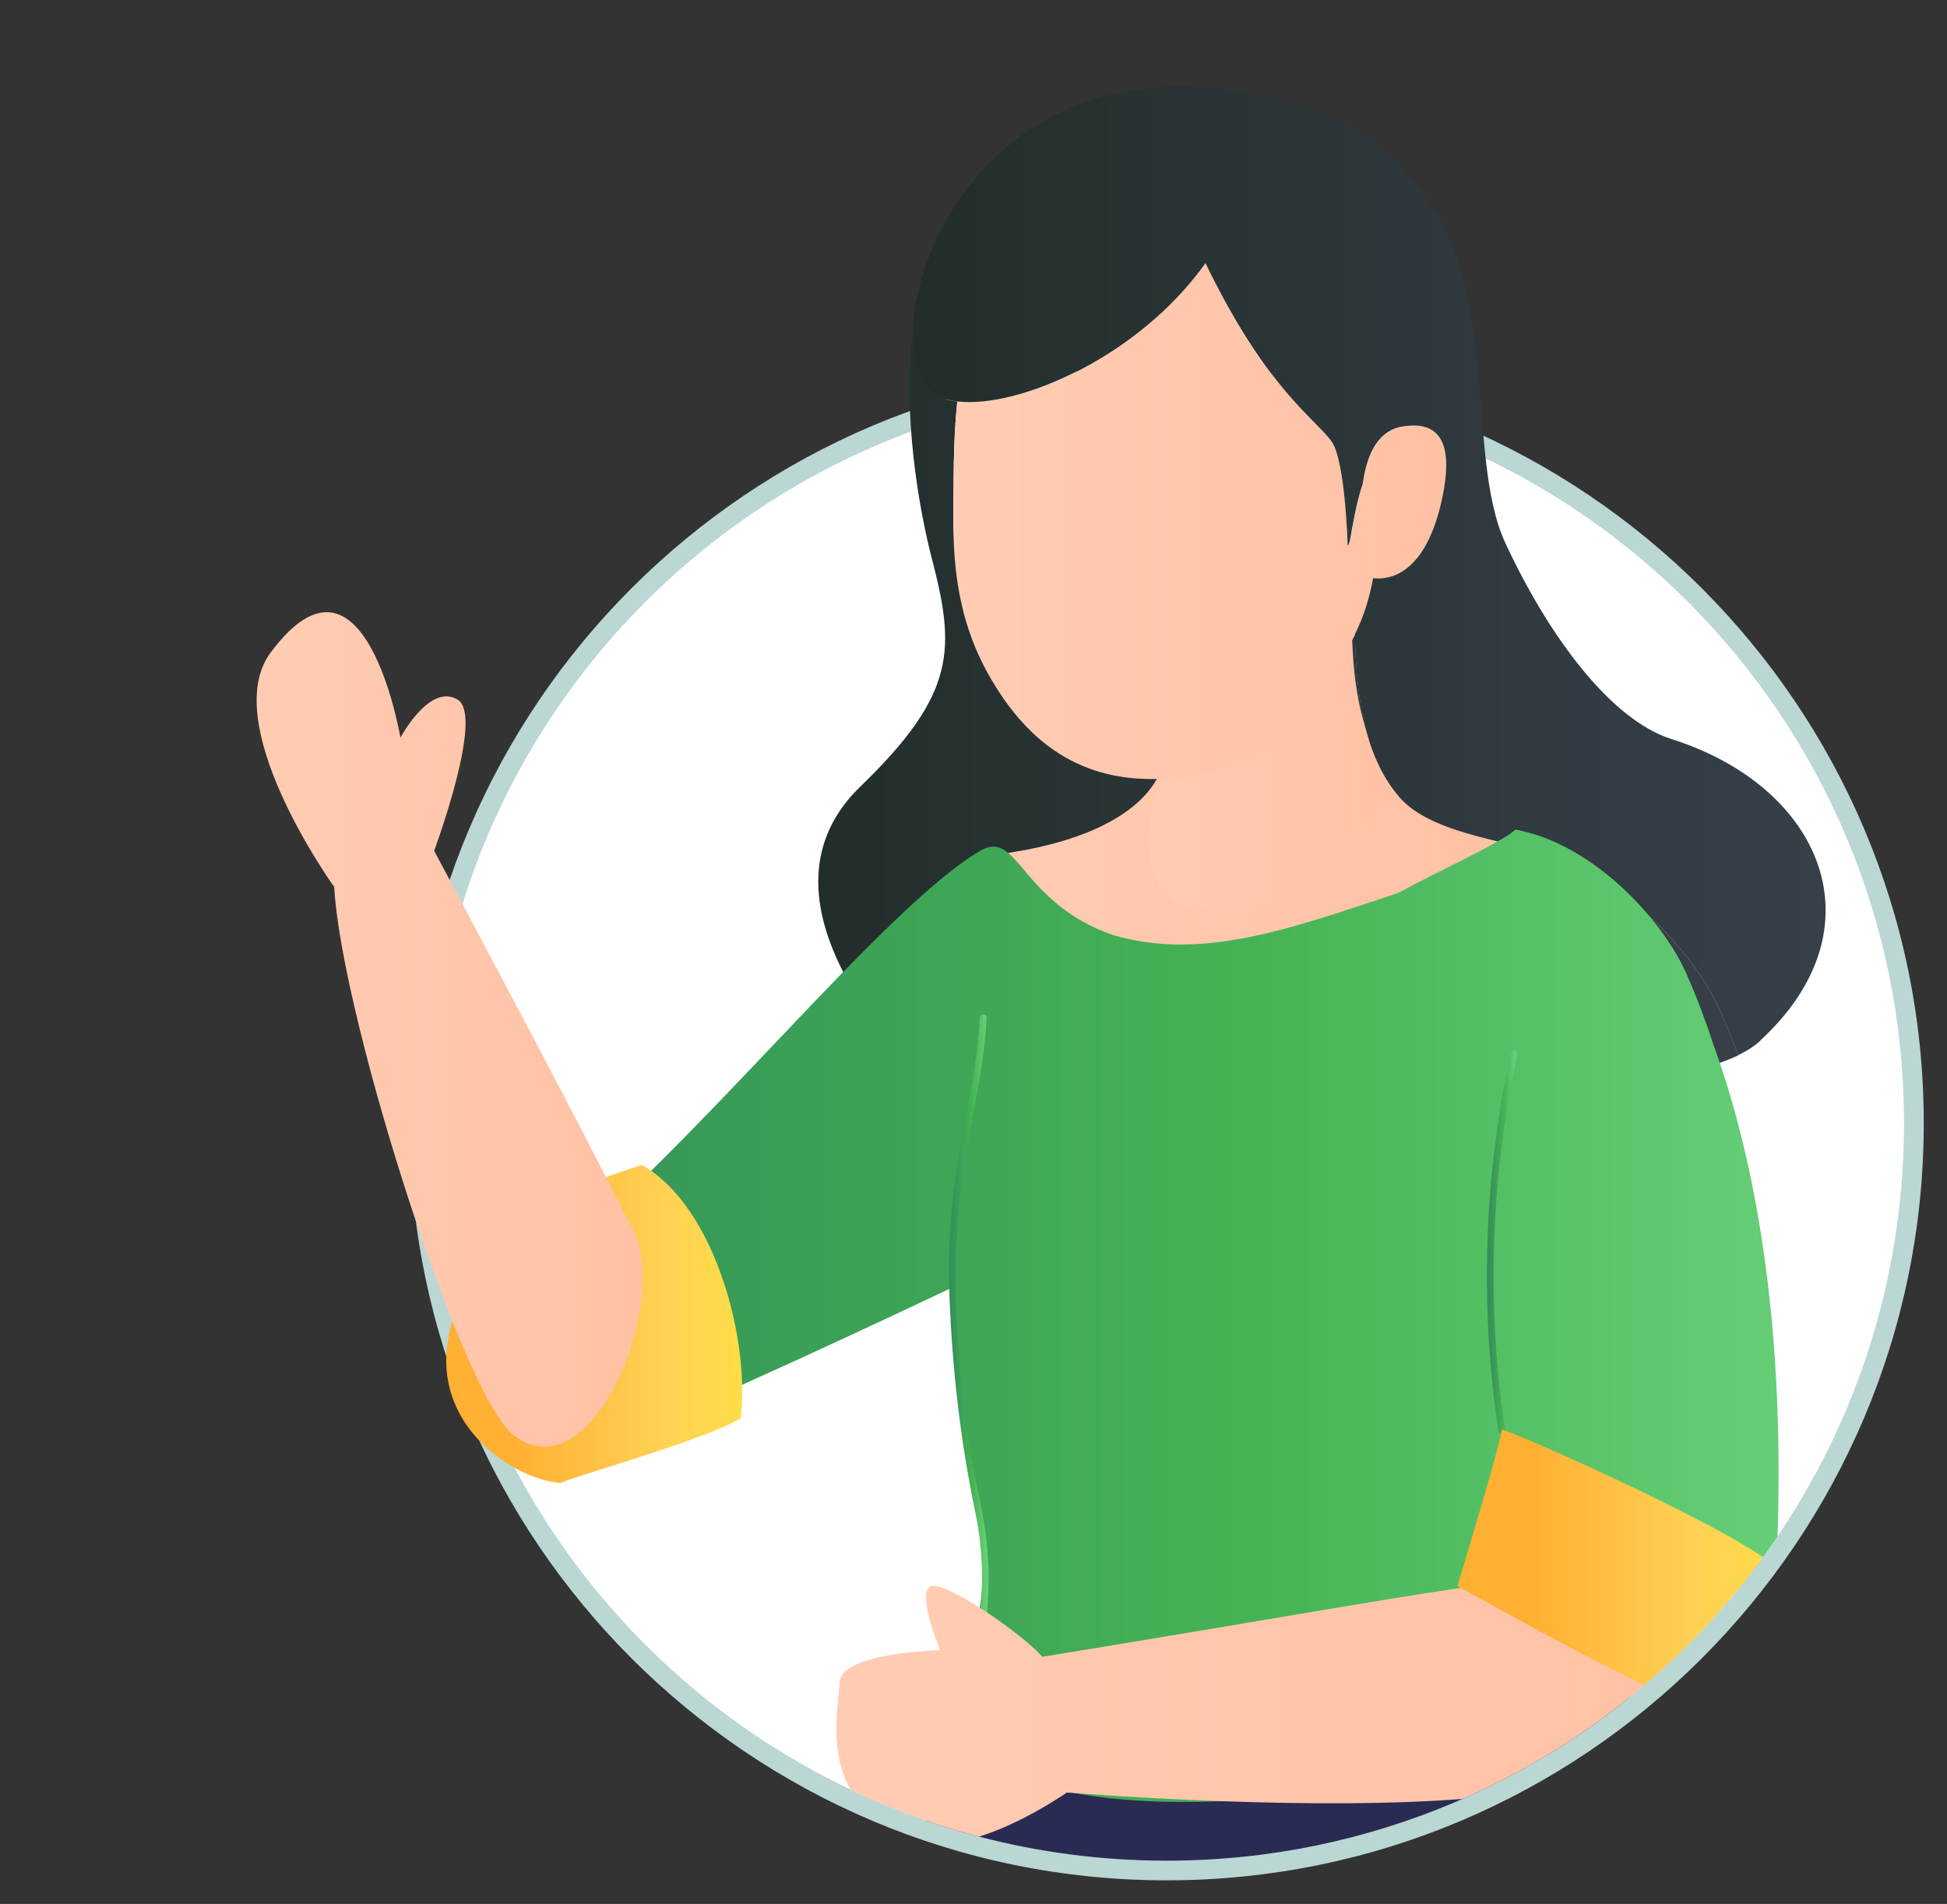
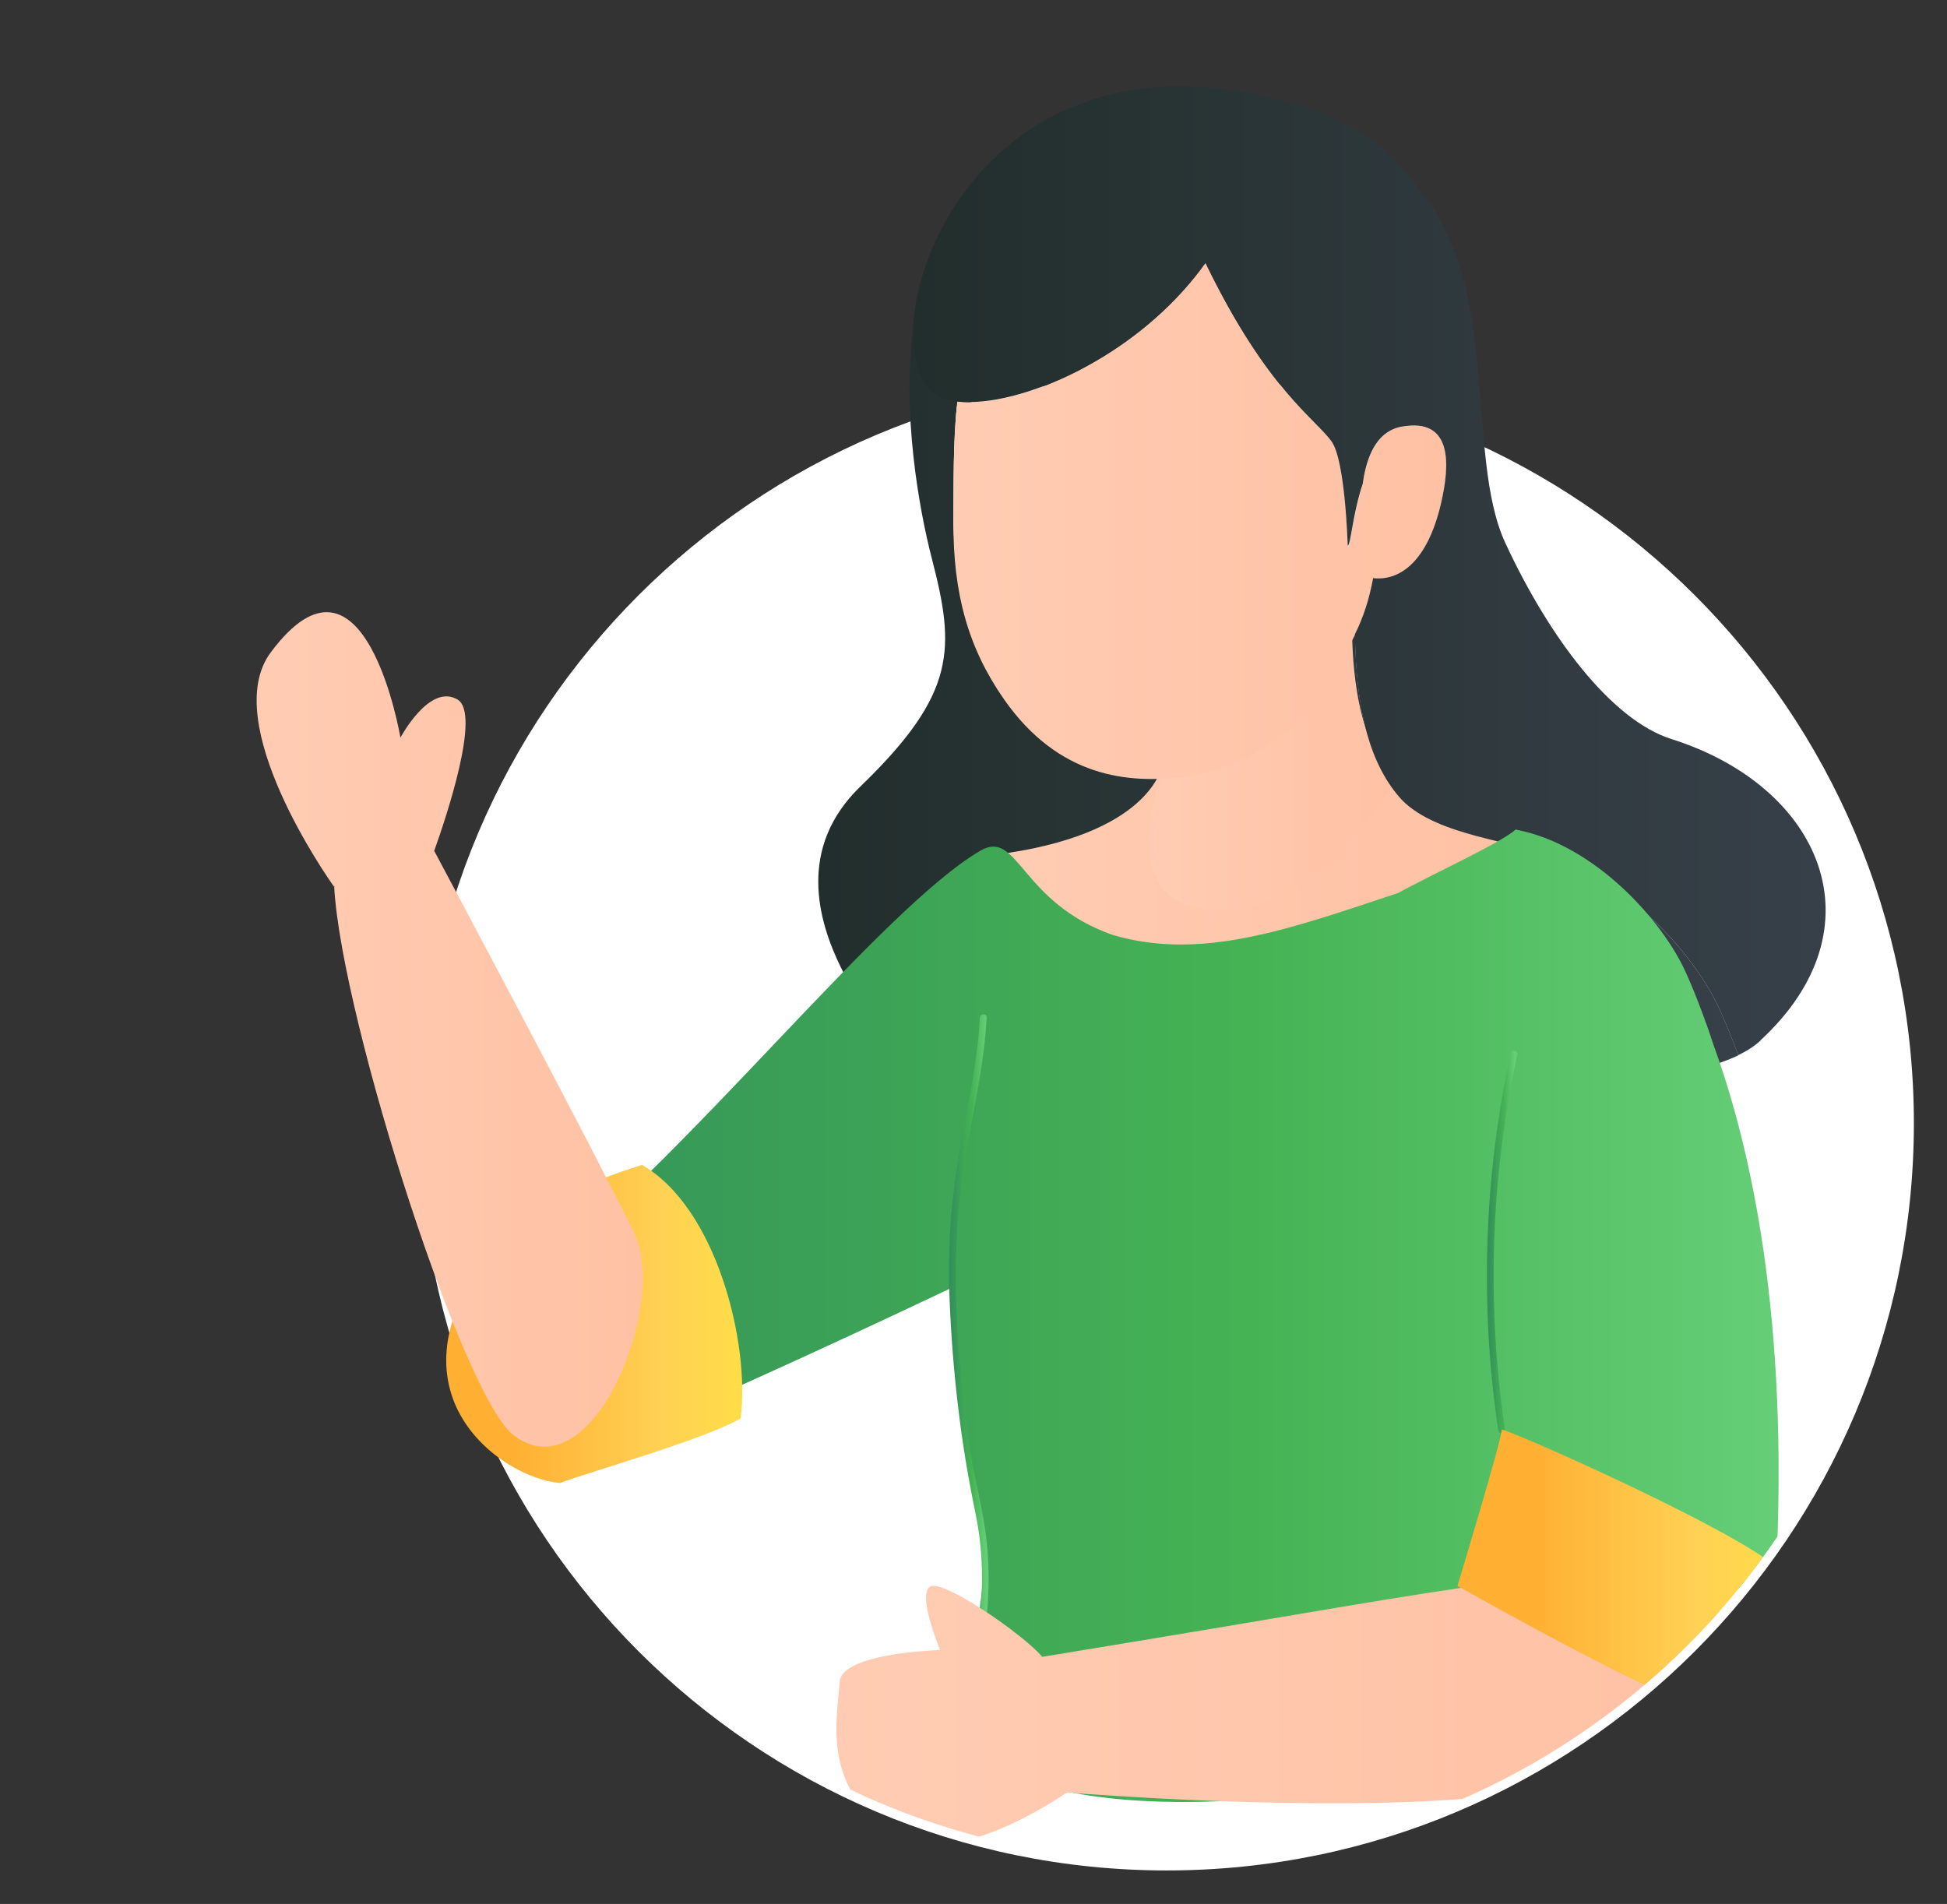
<svg xmlns="http://www.w3.org/2000/svg" xmlns:xlink="http://www.w3.org/1999/xlink" id="Layer_1" viewBox="0 0 151.65 148.31">
  <rect x="0" y="0" width="151.65" height="148.31" fill="#333333" stroke="none" />
  <defs>
    <style>
      .cls-1 {
        fill: none;
      }

      .cls-2 {
        fill: url(#linear-gradient-8);
      }

      .cls-3 {
        fill: url(#linear-gradient-7);
      }

      .cls-4 {
        fill: url(#linear-gradient-5);
      }

      .cls-5 {
        fill: url(#linear-gradient-6);
      }

      .cls-6 {
        fill: url(#linear-gradient-9);
      }

      .cls-7 {
        fill: url(#linear-gradient-4);
      }

      .cls-8 {
        fill: url(#linear-gradient-3);
      }

      .cls-9 {
        fill: url(#linear-gradient-2);
      }

      .cls-10 {
        fill: #7172a0;
      }

      .cls-11 {
        fill: #6d83bc;
      }

      .cls-12 {
        fill: url(#linear-gradient);
      }

      .cls-13 {
        fill: #ff9770;
      }

      .cls-14 {
        fill: #f9e4dc;
      }

      .cls-15 {
        clip-path: url(#clippath-1);
      }

      .cls-16 {
        clip-path: url(#clippath-3);
      }

      .cls-17 {
        clip-path: url(#clippath-4);
      }

      .cls-18 {
        clip-path: url(#clippath-2);
      }

      .cls-19 {
        clip-path: url(#clippath-5);
      }

      .cls-20 {
        fill: #ffc5c5;
      }

      .cls-21 {
        fill: #fff;
      }

      .cls-22 {
        fill: #292b52;
      }

      .cls-23 {
        fill: url(#linear-gradient-10);
      }

      .cls-24 {
        fill: url(#linear-gradient-11);
      }

      .cls-25 {
        fill: url(#linear-gradient-12);
      }

      .cls-26 {
        fill: url(#linear-gradient-13);
      }

      .cls-27 {
        fill: url(#linear-gradient-14);
      }

      .cls-28 {
        fill: url(#linear-gradient-15);
      }

      .cls-29 {
        fill: url(#linear-gradient-16);
      }

      .cls-30 {
        fill: url(#linear-gradient-17);
      }

      .cls-31 {
        fill: url(#linear-gradient-18);
      }

      .cls-32 {
        fill: #bad7d3;
      }

      .cls-33 {
        fill: #593b2e;
      }

      .cls-34 {
        fill: #55577c;
      }

      .cls-35 {
        clip-path: url(#clippath);
      }
    </style>
    <clipPath id="clippath">
      <path class="cls-1" d="M4.17,78.14c0,11.54,32.66,31.64,38.52,40.64,10.24,15.75,27.99,26.16,48.18,26.16,31.72,0,57.43-25.71,57.43-57.43S122.59,2.85,90.87,2.85,4.17,46.42,4.17,78.14Z" />
    </clipPath>
    <clipPath id="clippath-1">
      <rect class="cls-1" x="15.86" y="4.49" width="128.24" height="141.83" />
    </clipPath>
    <linearGradient id="linear-gradient" x1="-855.36" y1="54.96" x2="-783.7" y2="54.96" gradientTransform="translate(919.1)" gradientUnits="userSpaceOnUse">
      <stop offset="0" stop-color="#222e2c" />
      <stop offset="1" stop-color="#374049" />
    </linearGradient>
    <linearGradient id="linear-gradient-2" x1="-842.38" y1="67.11" x2="-800.89" y2="67.11" gradientTransform="translate(919.1)" gradientUnits="userSpaceOnUse">
      <stop offset="0" stop-color="#ffccb3" />
      <stop offset="1" stop-color="#ffc1a4" />
    </linearGradient>
    <linearGradient id="linear-gradient-3" x1="-800.23" y1="121.18" x2="-793.88" y2="121.18" gradientTransform="translate(919.1)" gradientUnits="userSpaceOnUse">
      <stop offset="0" stop-color="#339259" />
      <stop offset=".59" stop-color="#45b354" />
      <stop offset="1" stop-color="#65ce77" />
    </linearGradient>
    <linearGradient id="linear-gradient-4" x1="-793.88" y1="125.03" x2="-792.71" y2="125.03" xlink:href="#linear-gradient-3" />
    <linearGradient id="linear-gradient-5" x1="-793.88" y1="125.03" x2="-792.71" y2="125.03" xlink:href="#linear-gradient-3" />
    <linearGradient id="linear-gradient-6" x1="-829.6" y1="59.94" x2="-810.42" y2="59.94" xlink:href="#linear-gradient-2" />
    <linearGradient id="linear-gradient-7" x1="-844.84" y1="40.58" x2="-806.45" y2="40.58" xlink:href="#linear-gradient-2" />
    <linearGradient id="linear-gradient-8" x1="-847.98" y1="44.47" x2="-776.89" y2="44.47" xlink:href="#linear-gradient" />
    <linearGradient id="linear-gradient-9" x1="-880.92" y1="102.49" x2="-780.57" y2="102.49" xlink:href="#linear-gradient-3" />
    <linearGradient id="linear-gradient-10" x1="-893.09" y1="69.06" x2="-893.07" y2="69.06" xlink:href="#linear-gradient-2" />
    <linearGradient id="linear-gradient-11" x1="74.12" y1="105.65" x2="76.79" y2="105.65" gradientTransform="matrix(1,0,0,1,0,0)" xlink:href="#linear-gradient-3" />
    <linearGradient id="linear-gradient-12" x1="116" y1="96.72" x2="117.98" y2="96.72" gradientTransform="matrix(1,0,0,1,0,0)" xlink:href="#linear-gradient-3" />
    <linearGradient id="linear-gradient-13" x1="-853.94" y1="132.73" x2="-785.01" y2="132.73" xlink:href="#linear-gradient-2" />
    <linearGradient id="linear-gradient-14" x1="-805.58" y1="122.29" x2="-780.13" y2="122.29" gradientTransform="translate(919.1)" gradientUnits="userSpaceOnUse">
      <stop offset=".23" stop-color="#ffb033" />
      <stop offset=".73" stop-color="#ffd154" />
      <stop offset="1" stop-color="#ffdd47" />
    </linearGradient>
    <linearGradient id="linear-gradient-15" x1="-884.35" y1="103.13" x2="-861.29" y2="103.13" xlink:href="#linear-gradient-14" />
    <linearGradient id="linear-gradient-16" x1="-899.1" y1="80.17" x2="-869.04" y2="80.17" xlink:href="#linear-gradient-2" />
    <clipPath id="clippath-2">
      <path class="cls-1" d="M25.35-200.66c0,16.72,21.55,16.75,26.64,21.54,10.12,9.53,23.88,15.16,38.88,15.16,31.72,0,57.43-25.71,57.43-57.43,0-12.66-2-44.93-8.51-60.21-9.8-23.02-27.62-27.48-46.68-27.48s-79.3-.72-90.35,22.78c-7.03,14.95,22.59,73.31,22.59,85.65Z" />
    </clipPath>
    <clipPath id="clippath-3">
      <rect class="cls-1" x="1.34" y="-309.89" width="145.92" height="145.92" transform="translate(148.6 -473.87) rotate(180)" />
    </clipPath>
    <clipPath id="clippath-4">
      <path class="cls-1" d="M3.11-54.75c0,13.68,35.1,14.04,43.08,23.91,10.53,13.01,26.63,21.34,44.67,21.34,31.72,0,57.43-25.71,57.43-57.43s-21.59-88.04-53.31-88.04c-16.91,0-63.64,2.14-83.29,25.13C-5.51-109.73,3.11-69.56,3.11-54.75Z" />
    </clipPath>
    <clipPath id="clippath-5">
      <rect class="cls-1" x="3.11" y="-162.58" width="143.76" height="154.45" />
    </clipPath>
    <linearGradient id="linear-gradient-17" x1="-404.37" y1="-59.35" x2="-272.08" y2="-36.81" gradientTransform="translate(417.61)" xlink:href="#linear-gradient-3" />
    <linearGradient id="linear-gradient-18" x1="-294.88" y1="17.88" x2="-268.32" y2="17.88" gradientTransform="translate(417.61)" xlink:href="#linear-gradient-3" />
  </defs>
  <g>
    <path class="cls-21" d="M90.87,145.7c-32.09,0-58.2-26.11-58.2-58.2s26.11-58.2,58.2-58.2,58.2,26.11,58.2,58.2-26.11,58.2-58.2,58.2Z" />
-     <path class="cls-32" d="M90.87,30.07c31.72,0,57.43,25.71,57.43,57.43s-25.71,57.43-57.43,57.43-57.43-25.71-57.43-57.43,25.71-57.43,57.43-57.43M90.87,28.53c-32.52,0-58.97,26.45-58.97,58.97s26.45,58.97,58.97,58.97,58.97-26.45,58.97-58.97-26.45-58.97-58.97-58.97h0Z" />
  </g>
  <g class="cls-35">
    <g class="cls-15">
      <g>
        <path class="cls-12" d="M135.4,82.2s-.06.03-.1.05c-.09.04-.18.08-.27.12-3.77,1.67-10.38,2.19-18.04,2.04h0c-.2,0-.4,0-.6-.01-10.18-.24-22.11-1.6-31.66-2.94-3.66-.51-6.96-1.02-9.69-1.46-4.76-.77-7.76-1.32-7.76-1.32,0-.27-.9-1.52-1.8-3.35-1.73-3.55-3.44-9.26,1.54-14.07,7.54-7.28,7.37-10.77,5.55-17.79-.98-3.79-2.33-11.27-1.44-17.98-.1,1.96.25,3.61,1.02,4.64.47.64,1.31,1.02,2.41,1.15-.33,3.11-.28,6.35-.3,9.33-.03,5.58,3.98,11.87,6.97,15.74,1.92,2.49,4.03,3.67,8.33,3.14.88-.11,1.75-.3,2.56-.58,6.77-2.31,11.16-4.96,13.42-9.49.09,5,.83,9.45,3.27,12.45,0,0,0,0,.01.01.13.16.26.31.4.46,2.81,2.87,9.24,3.21,10.41,4.18,0,.01,0,.02,0,.03,6.55,1.29,12.34,7.63,14.37,12.2.5,1.12.96,2.27,1.4,3.45Z" />
-         <path class="cls-22" d="M77.67,120.31s-17.38,59.95-23.21,134.27c0,0,39.17,15.05,82,3.88,0,0-4.29-132.11-13.03-135.03-8.74-2.91-45.76-3.12-45.76-3.12Z" />
        <path class="cls-9" d="M115.31,70.16c-7.67,3.75-18.4,6.8-27.24,4.58-4.32-1.08-8.18-3.42-11.01-7.56-.12-.17-.23-.34-.34-.51.62-.07,1.22-.15,1.79-.23,11.46-1.74,12.05-6.97,12.05-6.97.01,0,.03,0,.04,0,9.96-.76,12.38-1.5,17.7.9,0,0,0,0,.01.01.11.15.24.29.37.42,2.57,2.62,8.44,2.93,9.51,3.82,0,0,0,.02,0,.03.21,2.06-1.99,5-2.89,5.5Z" />
        <path class="cls-8" d="M125.21,123.96c-1.66-.22-3.48-.56-5.47-1.07-.3-1.43-.59-2.93-.88-4.48,2.95-.4,5.12,3.14,6.35,5.55Z" />
        <path class="cls-7" d="M125.21,123.96c.34.05.67.09,1,.12.05.49.1.98.15,1.47.13,1.26-.27.12-1.15-1.59Z" />
        <path class="cls-4" d="M125.21,123.96c.34.05.67.09,1,.12.05.49.1.98.15,1.47.13,1.26-.27.12-1.15-1.59Z" />
        <path class="cls-11" d="M84.32,76c0,.15-.03.31-.03.46,0-.18.02-.33.03-.46Z" />
        <path class="cls-5" d="M108.68,60.8s-6.44,11.42-15.23,9.96c-6.66-1.11-2.9-10.62-2.9-10.62l.05-.68.1-1.27c.81-.1,1.6-.27,2.34-.53,6.19-2.11,10.2-4.53,12.26-8.68.08,4.57.76,8.64,2.99,11.38,0,0,0,0,.01.01.12.14.24.29.37.42Z" />
        <path class="cls-3" d="M112.24,39.26c-1.05,4.48-3.16,5.92-5.09,5.8-.07,0-.13-.01-.19-.02-.31,1.64-.78,3.09-1.42,4.38-2.26,4.53-4.03,8.21-10.8,10.52-.81.28-1.67.47-2.56.58-4.3.53-9.72.05-13.98-6.05-2.8-4.01-3.97-8.27-3.94-13.86.02-2.99-.03-6.23.3-9.33.31.04.64.06.99.05,2.61-.01,6.22-1.11,9.77-3.18,3.16-1.83,6.26-4.42,8.58-7.67,4.79,9.89,8.53,12.11,9.83,13.93,1.07,1.49,1.25,8.1,1.25,8.1.24,0,.4-2.51,1.17-4.8,0,0,0,0,0,0,.23-1.76.77-3.04,1.61-3.78.41-.36.89-.59,1.44-.69,0,0,.02,0,.03,0,3.89-.68,3.75,2.87,3.01,6.02Z" />
        <path class="cls-2" d="M137.13,81.05c-.46.43-1.05.81-1.74,1.14-.44-1.18-.9-2.33-1.4-3.45-2.03-4.57-7.82-10.91-14.37-12.2,0-.01,0-.02,0-.03-1.17-.97-7.6-1.31-10.41-4.18-.14-.15-.27-.3-.4-.46,0,0,0,0-.01-.01-2.44-3-3.19-7.44-3.27-12.45.65-1.3,1.12-2.74,1.42-4.38.06.01.13.02.19.02,1.93.12,4.04-1.32,5.09-5.8.74-3.15.88-6.7-3.01-6.02,0,0-.02,0-.03,0-.55.1-1.03.33-1.44.69-.84.74-1.37,2.02-1.61,3.78,0,0,0,0,0,0-.78,2.29-.93,4.8-1.17,4.8,0,0-.18-6.6-1.25-8.1-1.3-1.82-5.04-4.04-9.83-13.93-2.32,3.25-5.42,5.84-8.58,7.67-3.55,2.06-7.16,3.17-9.77,3.18-.35,0-.68-.02-.99-.05-1.09-.13-1.93-.51-2.41-1.15-.76-1.03-1.11-2.68-1.02-4.64.43-8.71,9.64-23.57,30.26-17.21,4.19,1.29,6.97,3.42,8.71,5.95,7.04,7.66,3.91,21.1,7.17,28.1,3.38,7.28,8.22,13.76,12.93,15.25,11.68,3.69,16.46,14.67,6.93,23.47Z" />
        <path class="cls-8" d="M125.21,123.96c-1.66-.22-3.48-.56-5.47-1.07-.3-1.43-.59-2.93-.88-4.48,2.95-.4,5.12,3.14,6.35,5.55Z" />
        <path class="cls-6" d="M133.48,81.45s0,0,0-.01c-.27-.84-.56-1.67-.87-2.49-.4-1.08-.82-2.13-1.28-3.15-1.86-4.17-7.15-9.97-13.13-11.15-.05-.01-.1-.02-.15-.03-1.18,1.06-6.71,3.58-9.13,4.93-8.54,2.85-15.36,5.31-22.25,3.28,0,0,0,0,0,0-7.23-2.55-7.35-8.28-10.3-6.57-7.57,4.4-22.55,23.48-33.61,32.07-9.78,11.39-1.93,15.97,5.41,13.6.08-.03.16-.05.25-.08.07-.02.14-.05.21-.07.09-.03.19-.07.28-.1,6.52-2.54,21.42-9.56,25.31-11.41.31,16.34,3.21,17.04,2.1,24.95,0,.06-.02.11-.02.17h0s-.3,2.14-.44,3.1c-.06.44-.12.86-.18,1.26-.2,1.36-.36,2.48-.48,3.21-.52,3.3,2.62,5.43,7.58,6.53h0c.14.03.28.06.43.09.17.04.34.07.52.1,0,0,0,0,0,0t0,0s0,0,0,0c3.24.6,7.14.8,11.26.63h0c12.13-.51,26.11-4.25,30.41-10.37.29-.41.54-.84.74-1.28.47-1.04.67-2.14.56-3.29-.04-.41-.08-.82-.13-1.24,7.98.78,11.75-1.4,11.75-1.4,1.06-20.07-1.98-33.43-4.83-41.26ZM125.21,123.96c-1.66-.22-3.48-.56-5.47-1.07-.3-1.43-.59-2.93-.88-4.48,2.95-.4,5.12,3.14,6.35,5.55.34.05.67.09,1,.12.05.49.1.98.15,1.47.13,1.26-.27.12-1.15-1.59Z" />
        <path class="cls-23" d="M26.03,69.07s-.02-.01-.01-.02c0,.01.01.02.01.02Z" />
        <path class="cls-24" d="M76.32,79.27c-.19,3.62-1.02,7.13-1.63,10.69-.63,3.71-.89,7.46-.73,11.22.23,5.62.86,11.14,2.01,16.64.98,4.68.52,9.6-.9,14.14-.1.33.41.47.51.14,1.28-4.09,1.75-8.42,1.19-12.68-.32-2.43-1.01-4.79-1.34-7.22-.95-7.01-1.46-14.29-.36-21.3.61-3.88,1.57-7.69,1.78-11.63.02-.34-.52-.34-.53,0h0Z" />
        <path class="cls-25" d="M117.67,82.01c-2.09,9.67-2.42,19.63-.97,29.42.05.34.56.19.51-.14-1.43-9.69-1.1-19.56.97-29.13.07-.33-.44-.48-.51-.14h0Z" />
        <path class="cls-26" d="M134.05,128.14c-.67,9.18-4.5,10.65-19.41,11.93-12.06,1.04-29.18-.26-31.54-.44-2.37,1.6-9.73,6.07-13.95,3-5.07-3.7-3.97-8.55-3.75-11.63.11-1.58,3.94-2.3,7.82-2.47-.62-1.56-1.6-4.41-.78-4.94.97-.63,7.3,3.75,8.74,5.47,22.56-3.69,26.4-4.53,36.75-5.96,9.18-1.27,16.76-3.74,16.11,5.04Z" />
        <path class="cls-27" d="M138.97,122.8s-4.36,9.29-5.47,10.35c-1.11,1.06-19.98-9.61-19.98-9.61,0,0,3.58-11.82,3.44-12.17-.14-.36,21.2,9.06,22.01,11.43Z" />
        <path class="cls-28" d="M50,90.74c5.79,3.31,8.43,13.86,7.69,19.74-2.65,1.6-12.1,4.27-14.07,5.04-4.57-.35-14.62-7.38-4.51-19.16,3.37-2.62,5.77-3.99,10.89-5.62Z" />
        <path class="cls-29" d="M40.29,111.98c-3.84-1.84-13.69-32.49-14.26-42.9.02-.02.04-.05.06-.07-.04.02-.07.04-.08.05-.43-.6-8.99-12.77-4.93-18.23,7.33-9.86,10.11,6.63,10.11,6.63,0,0,2.27-4.29,4.46-2.96,1.8,1.1-.85,9.03-1.83,11.78,2.39,4.47,11.86,22.25,15.6,29.79,2.58,5.57-3.15,19.92-9.13,15.93Z" />
      </g>
    </g>
  </g>
  <g class="cls-18">
    <g class="cls-16">
      <g>
        <path class="cls-20" d="M139.49,55.12l3.25,18.25s-14.34,9.61-15.49,5.85c-1.15-3.76-8.85-23.49-8.85-23.49l21.08-.6Z" />
-         <path class="cls-33" d="M152.99,85.83c0,.43-4.04,3.66-19.02,9.36-16.72,6.36-26.65,8.69-27.9,7.12-.52-.67-.93-2.02-.95-3.8-.12-3.56,1.19-8.81,5.72-13.68,1.66-1.78,9.76-10.45,12.18-13.11,0,0,5.41.47,11.02-.97,5.49-1.42,8.07-3.73,8.72-3.59,1,.21,4.8,7.53,7.46,12.94,1.59,3.21,2.78,5.72,2.78,5.72Z" />
        <path class="cls-20" d="M94.24,67.13l-1.68,18.46s-16.37,5.49-16.48,1.56c-.12-3.93-2.34-24.99-2.34-24.99l20.5,4.98Z" />
        <path class="cls-33" d="M101.79,105.09c-.24,1.04-56.76,2.33-60.32-2.18.33-1.5.81-2.83,1.4-4.04,3.3-7.08,9.86-9.59,10-9.64,2.52-.4,17.43-8.69,20.61-10.69,0,0,5.87,1,11.95,1.09,5.94.09,8.88-1.76,9.5-1.42,1.02.55,3.87,12.94,5.56,20.71.78,3.59,1.31,6.17,1.31,6.17Z" />
        <path class="cls-34" d="M81.36-106.08l12.85,90.99,24.2,82.23c12.14,2.19,15.39-1.5,24.65-4.76,0,0-8.11-63.58-23.28-86.1,4.44-36.75,4.11-49.08,5.41-53.22,7.14-18.66,3.64-36.28,3.64-36.28l-47.47,7.14Z" />
        <path class="cls-10" d="M72.07-98.87c-.9,20.55-7.24,56.87-5.84,83.08.55,10.23,4.39,86.7,4.39,86.7,12.14,2.19,17.49,2.56,26.75-.7,0,0,9.08-39.39,4.42-85.52,3.29-27.1,14.07-52.09,15.27-55.89,23.87-16.55,16.97-49.01,16.97-49.01l-59.91-5.02s-1.75,19.75-2.04,26.35Z" />
        <path class="cls-13" d="M101.79,105.09c-.24,1.04-56.76,2.33-60.32-2.18.33-1.5.81-2.83,1.4-4.04,6.6.74,35.41,3.63,57.61.05.78,3.59,1.31,6.17,1.31,6.17Z" />
        <path class="cls-13" d="M152.99,85.83c0,.43-4.04,3.66-19.02,9.36-16.72,6.36-26.65,8.69-27.9,7.12-.52-.67-.93-2.02-.95-3.8,5.27-.71,23.13-4.08,45.1-18.4,1.59,3.21,2.78,5.72,2.78,5.72Z" />
      </g>
    </g>
  </g>
  <g class="cls-17">
    <g class="cls-19">
      <g>
        <path class="cls-30" d="M130.8-22.04c-.6,2.27-1.28,4.57-2.03,6.91-.18.55,6.03,21.54,5.84,22.1,0,0-29.61,4.57-41.43-10.32-9.62,6.5-21.43,6.43-30.41,4.81,0,0,4.73-18.32,4.68-19.15-.25-4.4-.16-19.08.15-38.13-4.16,4.86-6.61,6.98-6.61,6.98-4.12,3.87-13.71,11.79-20.12,11.79-8.27,0-11.4-11.14-13.07-15.2-2.01-4.89-9.27-23.96-10.18-32.69,4.87-1.41,11.46-2.94,15.89-2.23l10.83,24.53c.99-1.27,1.94-2.47,2.78-3.53,10.4-13.1,12.48-17.37,21.3-23.24,1.7-1.13,4.03-1.69,6.21-1.95h0l9.01-1.38s6.87,4.58,11.5,3.74c4.37-.79,9.72-2.01,13.92-6.4,7.12,1.69,13.79,3.75,19.92,6.25,0,0,.05.11.14.32,2.75.82,5.03,2.56,6.04,5.74,3.61,11.38,9,24.09,9.15,45.35,1.63,16.95-5.77,18.09-13.5,15.7Z" />
        <g>
-           <path class="cls-20" d="M125.32,38.65c-3.06,2.06-9.66,13.25-9.71,16-.11,6.85,6.82,8.47,11.18,7.21,3.35-.97,4.45-6.14,5.16-8.97.71-2.83,1.03-7.03-.19-9.54-.46-.94-4.96-5.71-6.44-4.71Z" />
+           <path class="cls-20" d="M125.32,38.65Z" />
          <path class="cls-20" d="M122.99,38.14l-1.08,9.07,7.89,5.9s1.73-6.88,4.36-14.39c-4.11-.07-7.13.22-11.17-.57Z" />
          <path class="cls-14" d="M123.31,34.09l-.9,4.42c4.04.79,8.08,1.44,12.19,1.52.51-1.45,1.03-2.98,1.56-4.54-4.58.47-8.49.27-12.85-1.4Z" />
          <path class="cls-31" d="M133.53-1c-3.2,1.68-4.77,10.37-5.08,13.62l-5.72,22.38c5.09,1.44,13.35,3.2,17.96,3.19,5.59-11.52,8.74-27.07,8.6-32.96-.17-7.35-9.76-9.38-15.75-6.23Z" />
        </g>
      </g>
    </g>
  </g>
</svg>